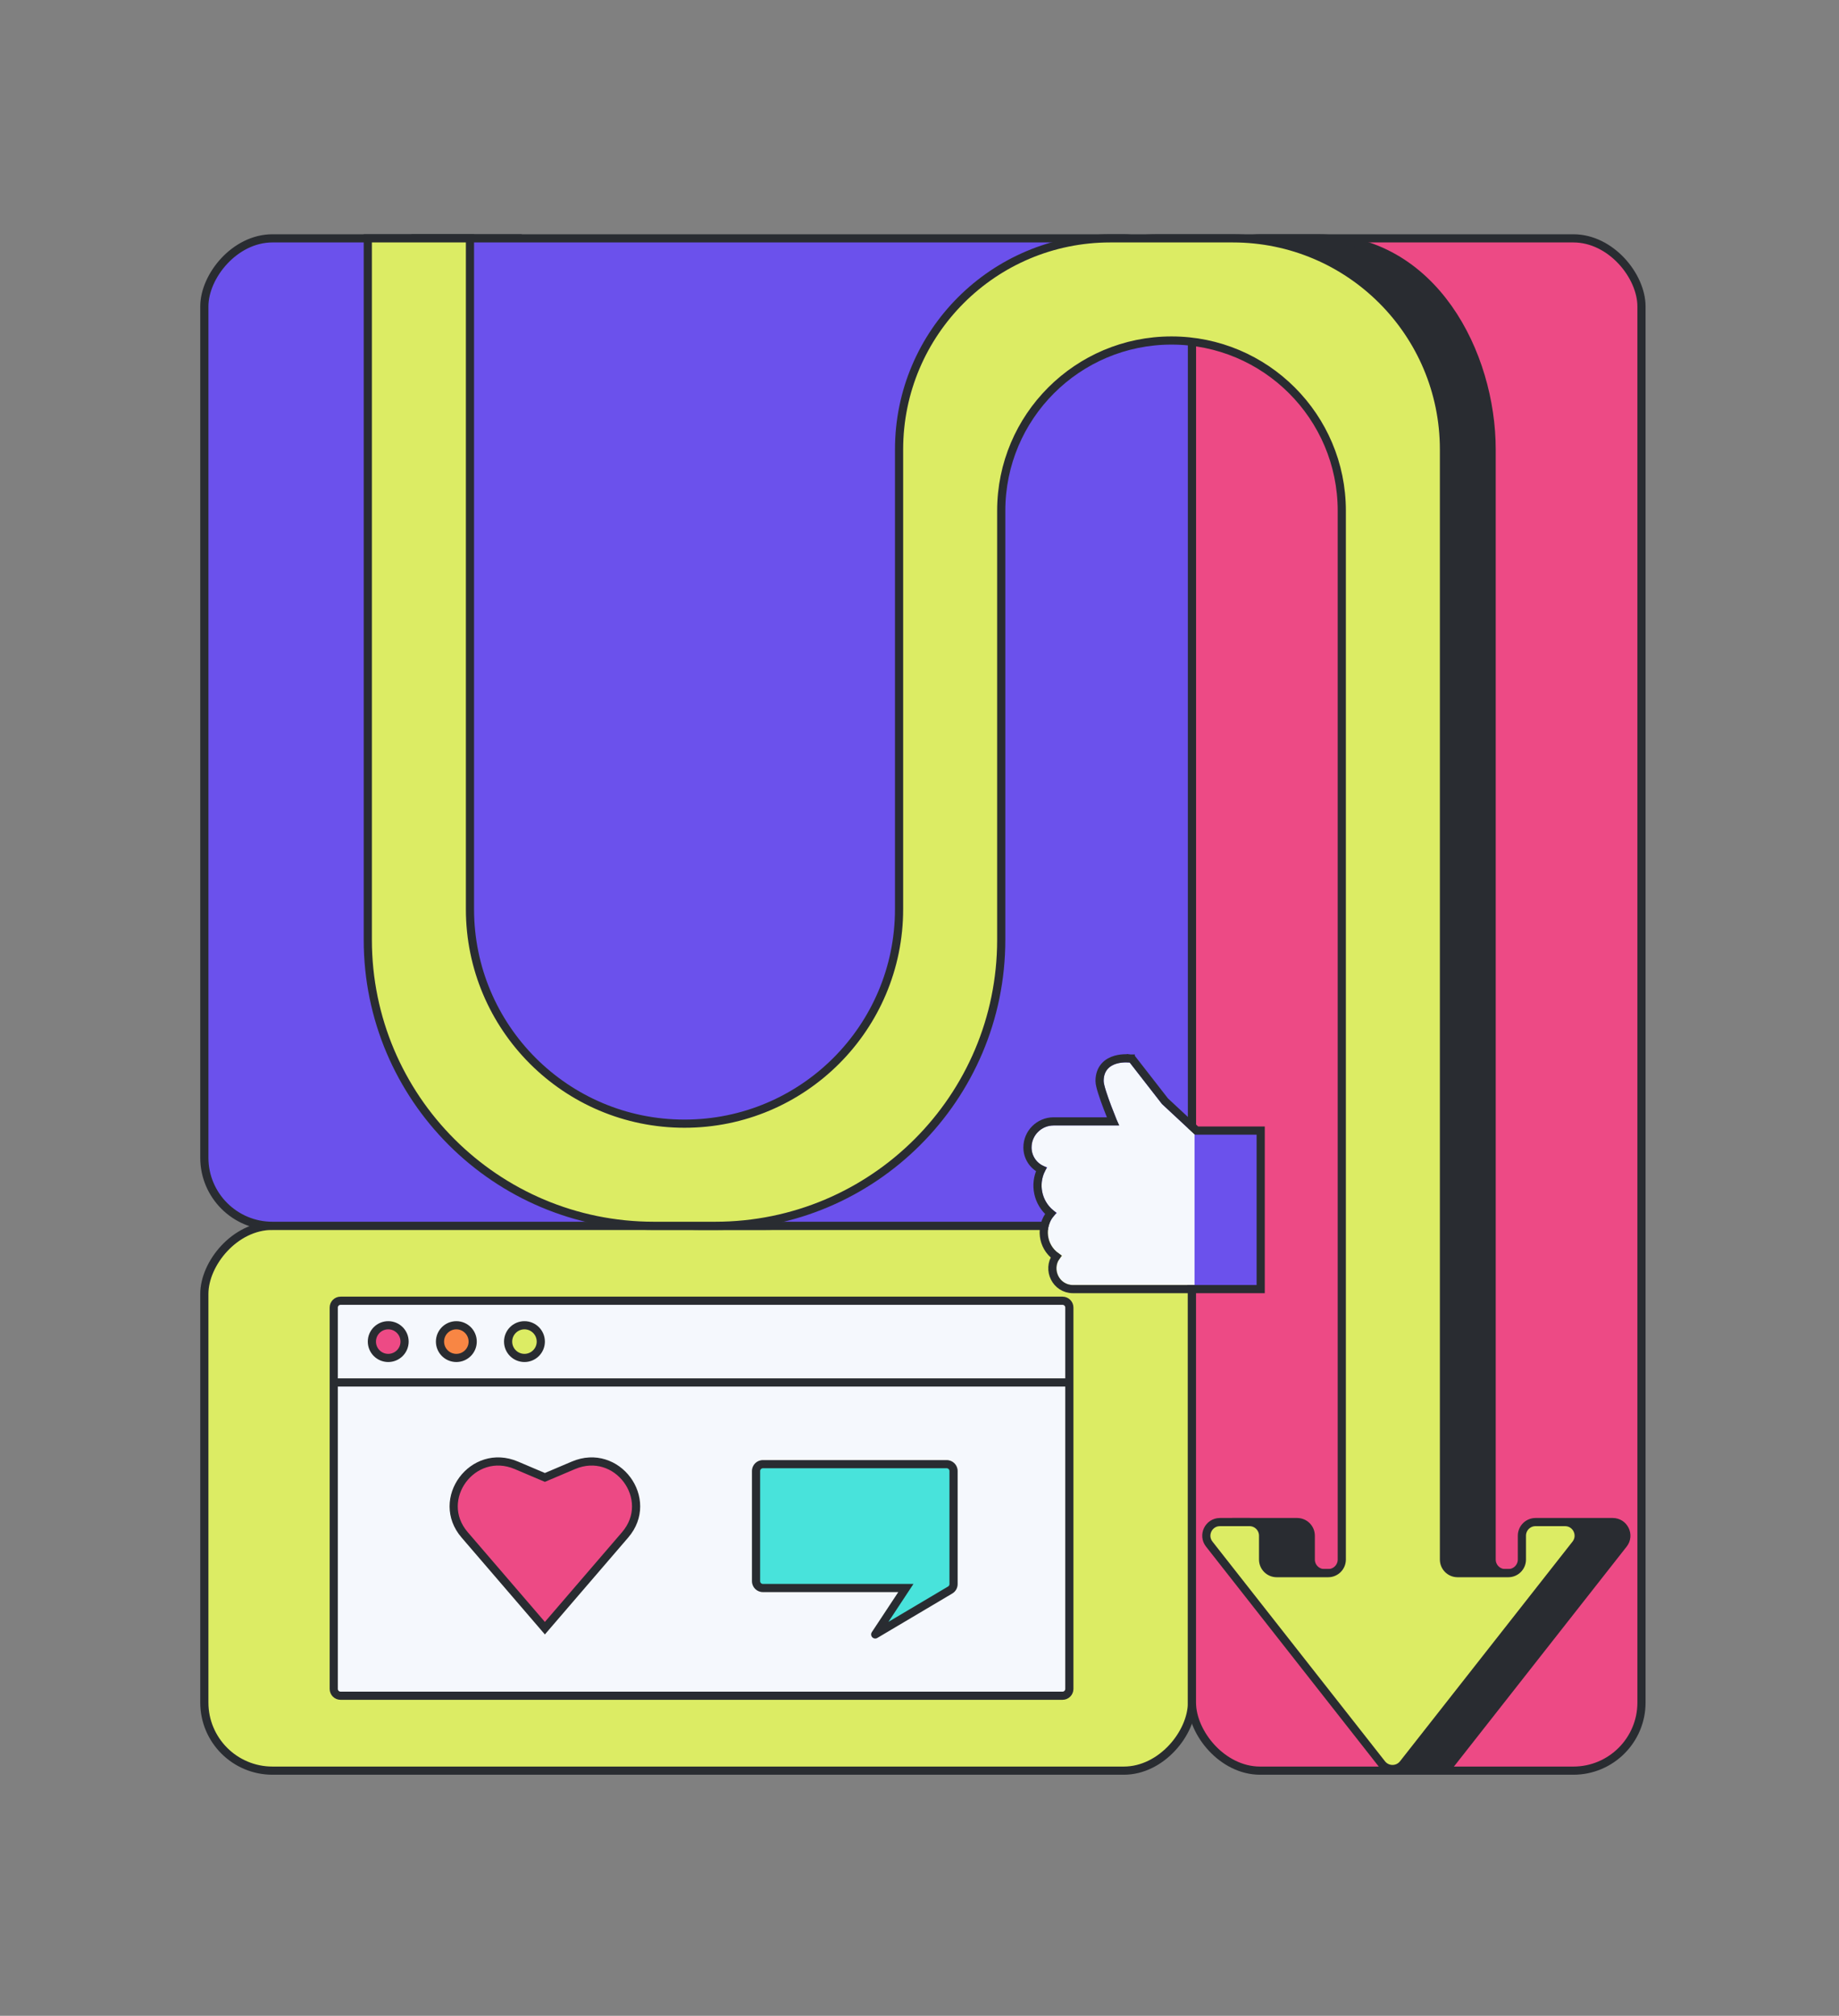
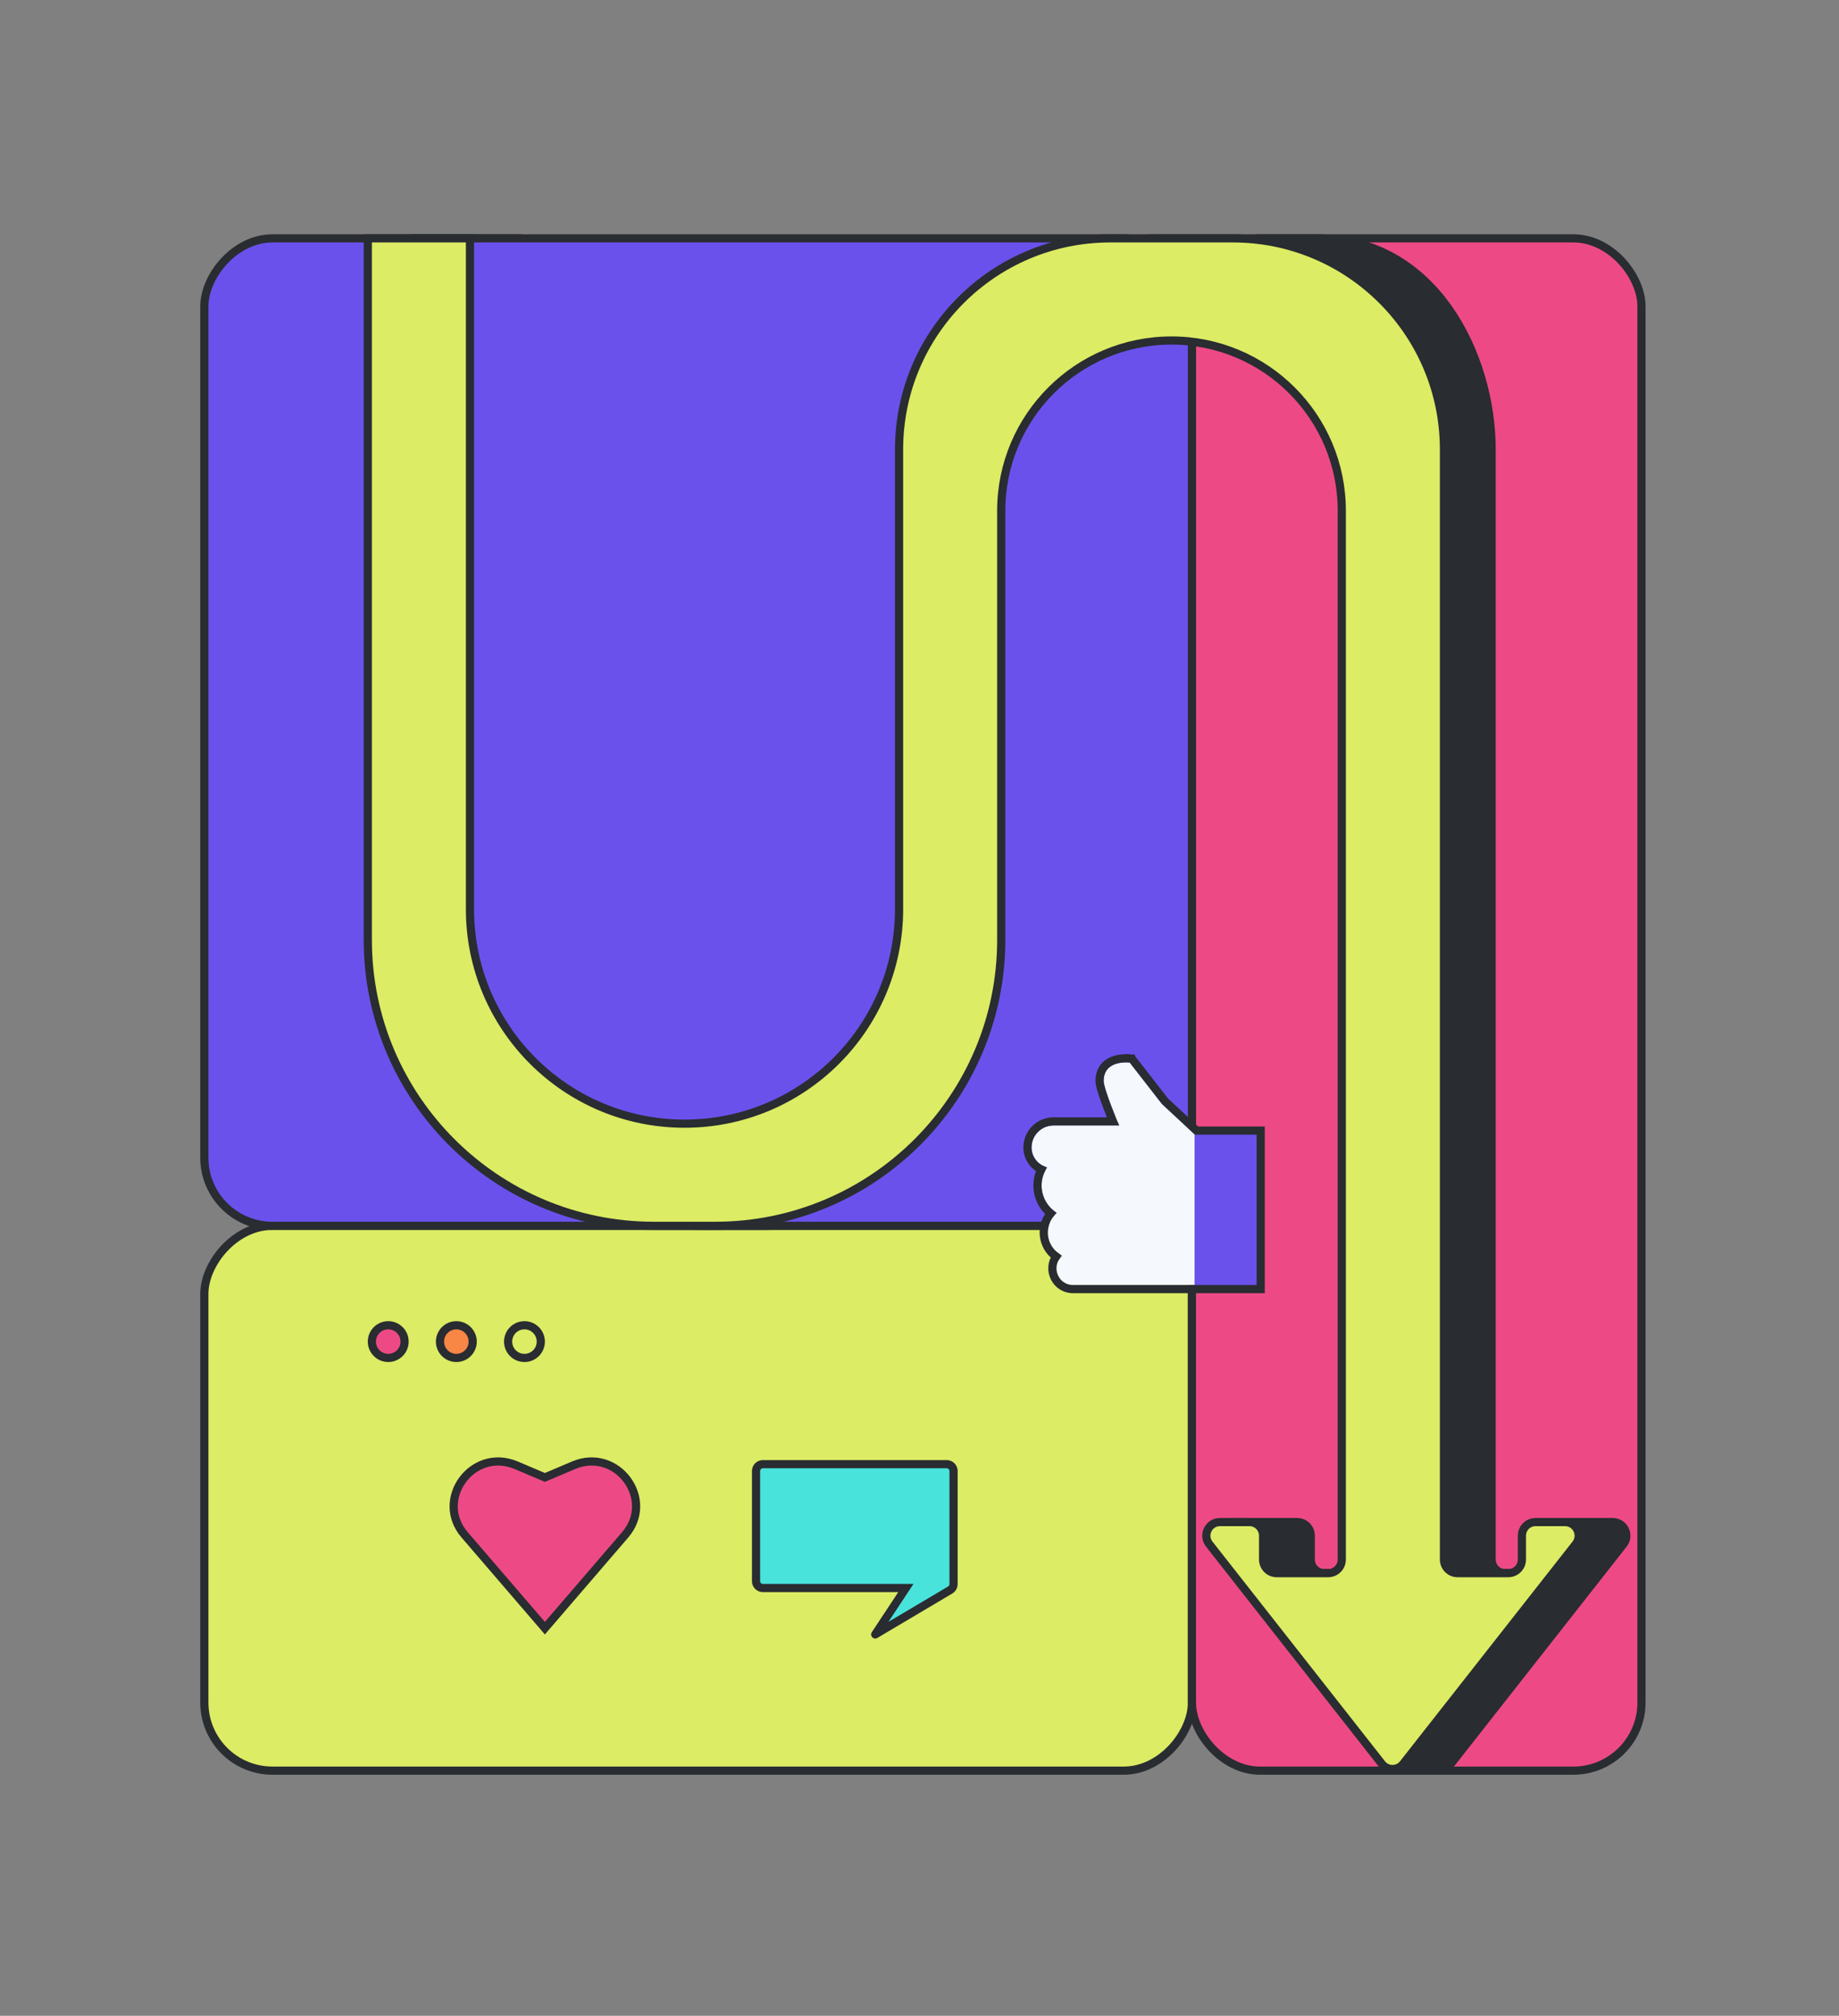
<svg xmlns="http://www.w3.org/2000/svg" width="270" height="296" viewBox="0 0 270 296" fill="none">
  <rect x="0" y="0" width="270" height="296" fill="#808080" stroke="none" />
  <rect width="145" height="80" rx="10" transform="matrix(1 0 0 -1 30 260)" fill="#DCEC64" stroke="#292C31" stroke-width="1.2" />
  <rect x="175" y="35" width="66" height="225" rx="10" fill="#ED4A85" stroke="#292C31" stroke-width="1.2" />
  <path d="M76 35H61V138C61 161.196 79.804 180 103 180H112C135.196 180 154 161.196 154 138V75C154 61.193 163.193 46 177 46C190.807 46 204 61.193 204 75V229C204 230.105 203.105 231 202 231H194.445C193.34 231 192.445 230.105 192.445 229V225.5C192.445 224.395 191.549 223.5 190.445 223.5H182L204 259L212.5 259.656L238.35 226.735C239.38 225.423 238.445 223.5 236.776 223.5H230.445V229C230.445 230.105 229.549 231 228.445 231H221C219.895 231 219 230.105 219 229V66C219 52 210.5 35 193.5 35H170C152.879 35 139 48.879 139 66V133.5C139 150.897 124.897 165 107.5 165C90.103 165 76 150.897 76 133.5V35Z" fill="#292C31" stroke="#292C31" stroke-width="1.2" />
  <rect width="145" height="145" rx="10" transform="matrix(1 0 0 -1 30 180)" fill="#6B51EC" stroke="#292C31" stroke-width="1.2" />
  <path d="M69 35H54V138C54 161.196 72.804 180 96 180H105C128.196 180 147 161.196 147 138V75C147 61.193 158.193 50 172 50C185.807 50 197 61.193 197 75V229C197 230.105 196.105 231 195 231H187.445C186.34 231 185.445 230.105 185.445 229V225.5C185.445 224.395 184.549 223.5 183.445 223.5H179.113C177.445 223.5 176.51 225.423 177.54 226.735L202.872 258.997C203.673 260.016 205.217 260.016 206.018 258.997L231.35 226.735C232.38 225.423 231.445 223.5 229.776 223.5H225.445C224.34 223.5 223.445 224.395 223.445 225.5V229C223.445 230.105 222.549 231 221.445 231H214C212.895 231 212 230.105 212 229V66C212 48.879 198.121 35 181 35H163C145.879 35 132 48.879 132 66V133.5C132 150.897 117.897 165 100.5 165C83.103 165 69 150.897 69 133.5V35Z" fill="#DCEC64" stroke="#292C31" stroke-width="1.2" />
-   <path d="M49 192C49 191.448 49.448 191 50 191H156C156.552 191 157 191.448 157 192V203V248C157 248.552 156.552 249 156 249H50C49.448 249 49 248.552 49 248V203V192Z" fill="#F5F8FD" />
-   <path d="M49 203V248C49 248.552 49.448 249 50 249H156C156.552 249 157 248.552 157 248V203M49 203V192C49 191.448 49.448 191 50 191H156C156.552 191 157 191.448 157 192V203M49 203H157" stroke="#292C31" stroke-width="1.2" />
  <path d="M79.765 216.846L80 216.945L80.234 216.846L84.188 215.167C90.601 212.444 96.271 220.155 91.784 225.374L80 239.08L68.216 225.374C63.729 220.155 69.399 212.444 75.812 215.167L79.765 216.846Z" fill="#ED4A85" stroke="#292C31" stroke-width="1.2" />
  <path d="M139 215H112C111.448 215 111 215.448 111 216V232.182C111 232.734 111.448 233.182 112 233.182H133L128.5 240L139.51 233.472C139.814 233.292 140 232.965 140 232.612V216C140 215.448 139.552 215 139 215Z" fill="#48E3DB" />
  <path d="M139.51 233.472L139.816 233.988L139.816 233.988L139.51 233.472ZM128.5 240L127.999 239.669C127.845 239.903 127.873 240.212 128.066 240.414C128.258 240.616 128.566 240.659 128.806 240.516L128.5 240ZM133 233.182L133.501 233.512L134.115 232.582H133V233.182ZM112 215.6H139V214.4H112V215.6ZM139.4 216V232.612H140.6V216H139.4ZM111.6 232.182V216H110.4V232.182H111.6ZM139.204 232.956L128.194 239.484L128.806 240.516L139.816 233.988L139.204 232.956ZM133 232.582H112V233.782H133V232.582ZM129.001 240.331L133.501 233.512L132.499 232.851L127.999 239.669L129.001 240.331ZM110.4 232.182C110.4 233.065 111.116 233.782 112 233.782V232.582C111.779 232.582 111.6 232.403 111.6 232.182H110.4ZM139.4 232.612C139.4 232.753 139.325 232.884 139.204 232.956L139.816 233.988C140.302 233.7 140.6 233.177 140.6 232.612H139.4ZM139 215.6C139.221 215.6 139.4 215.779 139.4 216H140.6C140.6 215.116 139.884 214.4 139 214.4V215.6ZM112 214.4C111.116 214.4 110.4 215.116 110.4 216H111.6C111.6 215.779 111.779 215.6 112 215.6V214.4Z" fill="#292C31" />
  <circle cx="57" cy="197" r="2.4" fill="#ED4A85" stroke="#292C31" stroke-width="1.2" />
  <circle cx="67" cy="197" r="2.4" fill="#F88644" stroke="#292C31" stroke-width="1.2" />
  <circle cx="77" cy="197" r="2.4" fill="#DCEC64" stroke="#292C31" stroke-width="1.2" />
  <path d="M175.442 166.616L170.599 162.111L165.868 156.029C165.868 156.029 162.038 155.525 162.038 158.732C162.038 159.898 164.291 165.265 164.291 165.265L154.68 165.265C152.896 165.265 151.451 166.71 151.451 168.494C151.451 169.818 152.324 170.983 153.594 171.355L153.76 171.403C152.249 173.593 152.844 176.598 155.076 178.045L155.168 178.105C153.288 179.699 153.425 182.64 155.444 184.054L155.956 184.412C154.248 185.888 155.291 188.692 157.548 188.692L168.571 188.692H172.401H175.442L175.442 166.616Z" fill="#F5F8FD" />
  <rect x="175.381" y="166.343" width="9.358" height="22.657" fill="#6B51EC" />
  <path d="M184.493 166.016H185.093L185.093 166.616L185.093 188.692L185.093 189.292H184.493H175.442H172.401H168.571L157.548 189.292C154.998 189.292 153.691 186.42 155.055 184.513C152.965 183.012 152.658 180.081 154.248 178.181C152.346 176.608 151.783 173.919 152.877 171.72C151.654 171.131 150.851 169.886 150.851 168.494C150.851 166.379 152.565 164.665 154.68 164.665L163.396 164.665C163.391 164.654 163.387 164.644 163.383 164.633C163.171 164.109 162.887 163.397 162.603 162.648C162.32 161.9 162.034 161.108 161.818 160.426C161.71 160.085 161.618 159.764 161.551 159.486C161.488 159.221 161.438 158.952 161.438 158.732C161.438 157.801 161.72 157.084 162.188 156.558C162.646 156.043 163.24 155.758 163.787 155.601C164.336 155.444 164.873 155.403 165.265 155.4C165.462 155.399 165.628 155.406 165.746 155.415C165.805 155.419 165.853 155.424 165.887 155.427C165.904 155.429 165.917 155.43 165.927 155.432L165.939 155.433L165.943 155.434L165.945 155.434L165.946 155.434C165.946 155.434 165.946 155.434 165.868 156.029L165.946 155.434L166.19 155.466L166.341 155.66L171.042 161.704L175.678 166.016H184.493Z" stroke="#292C31" stroke-width="1.2" />
</svg>